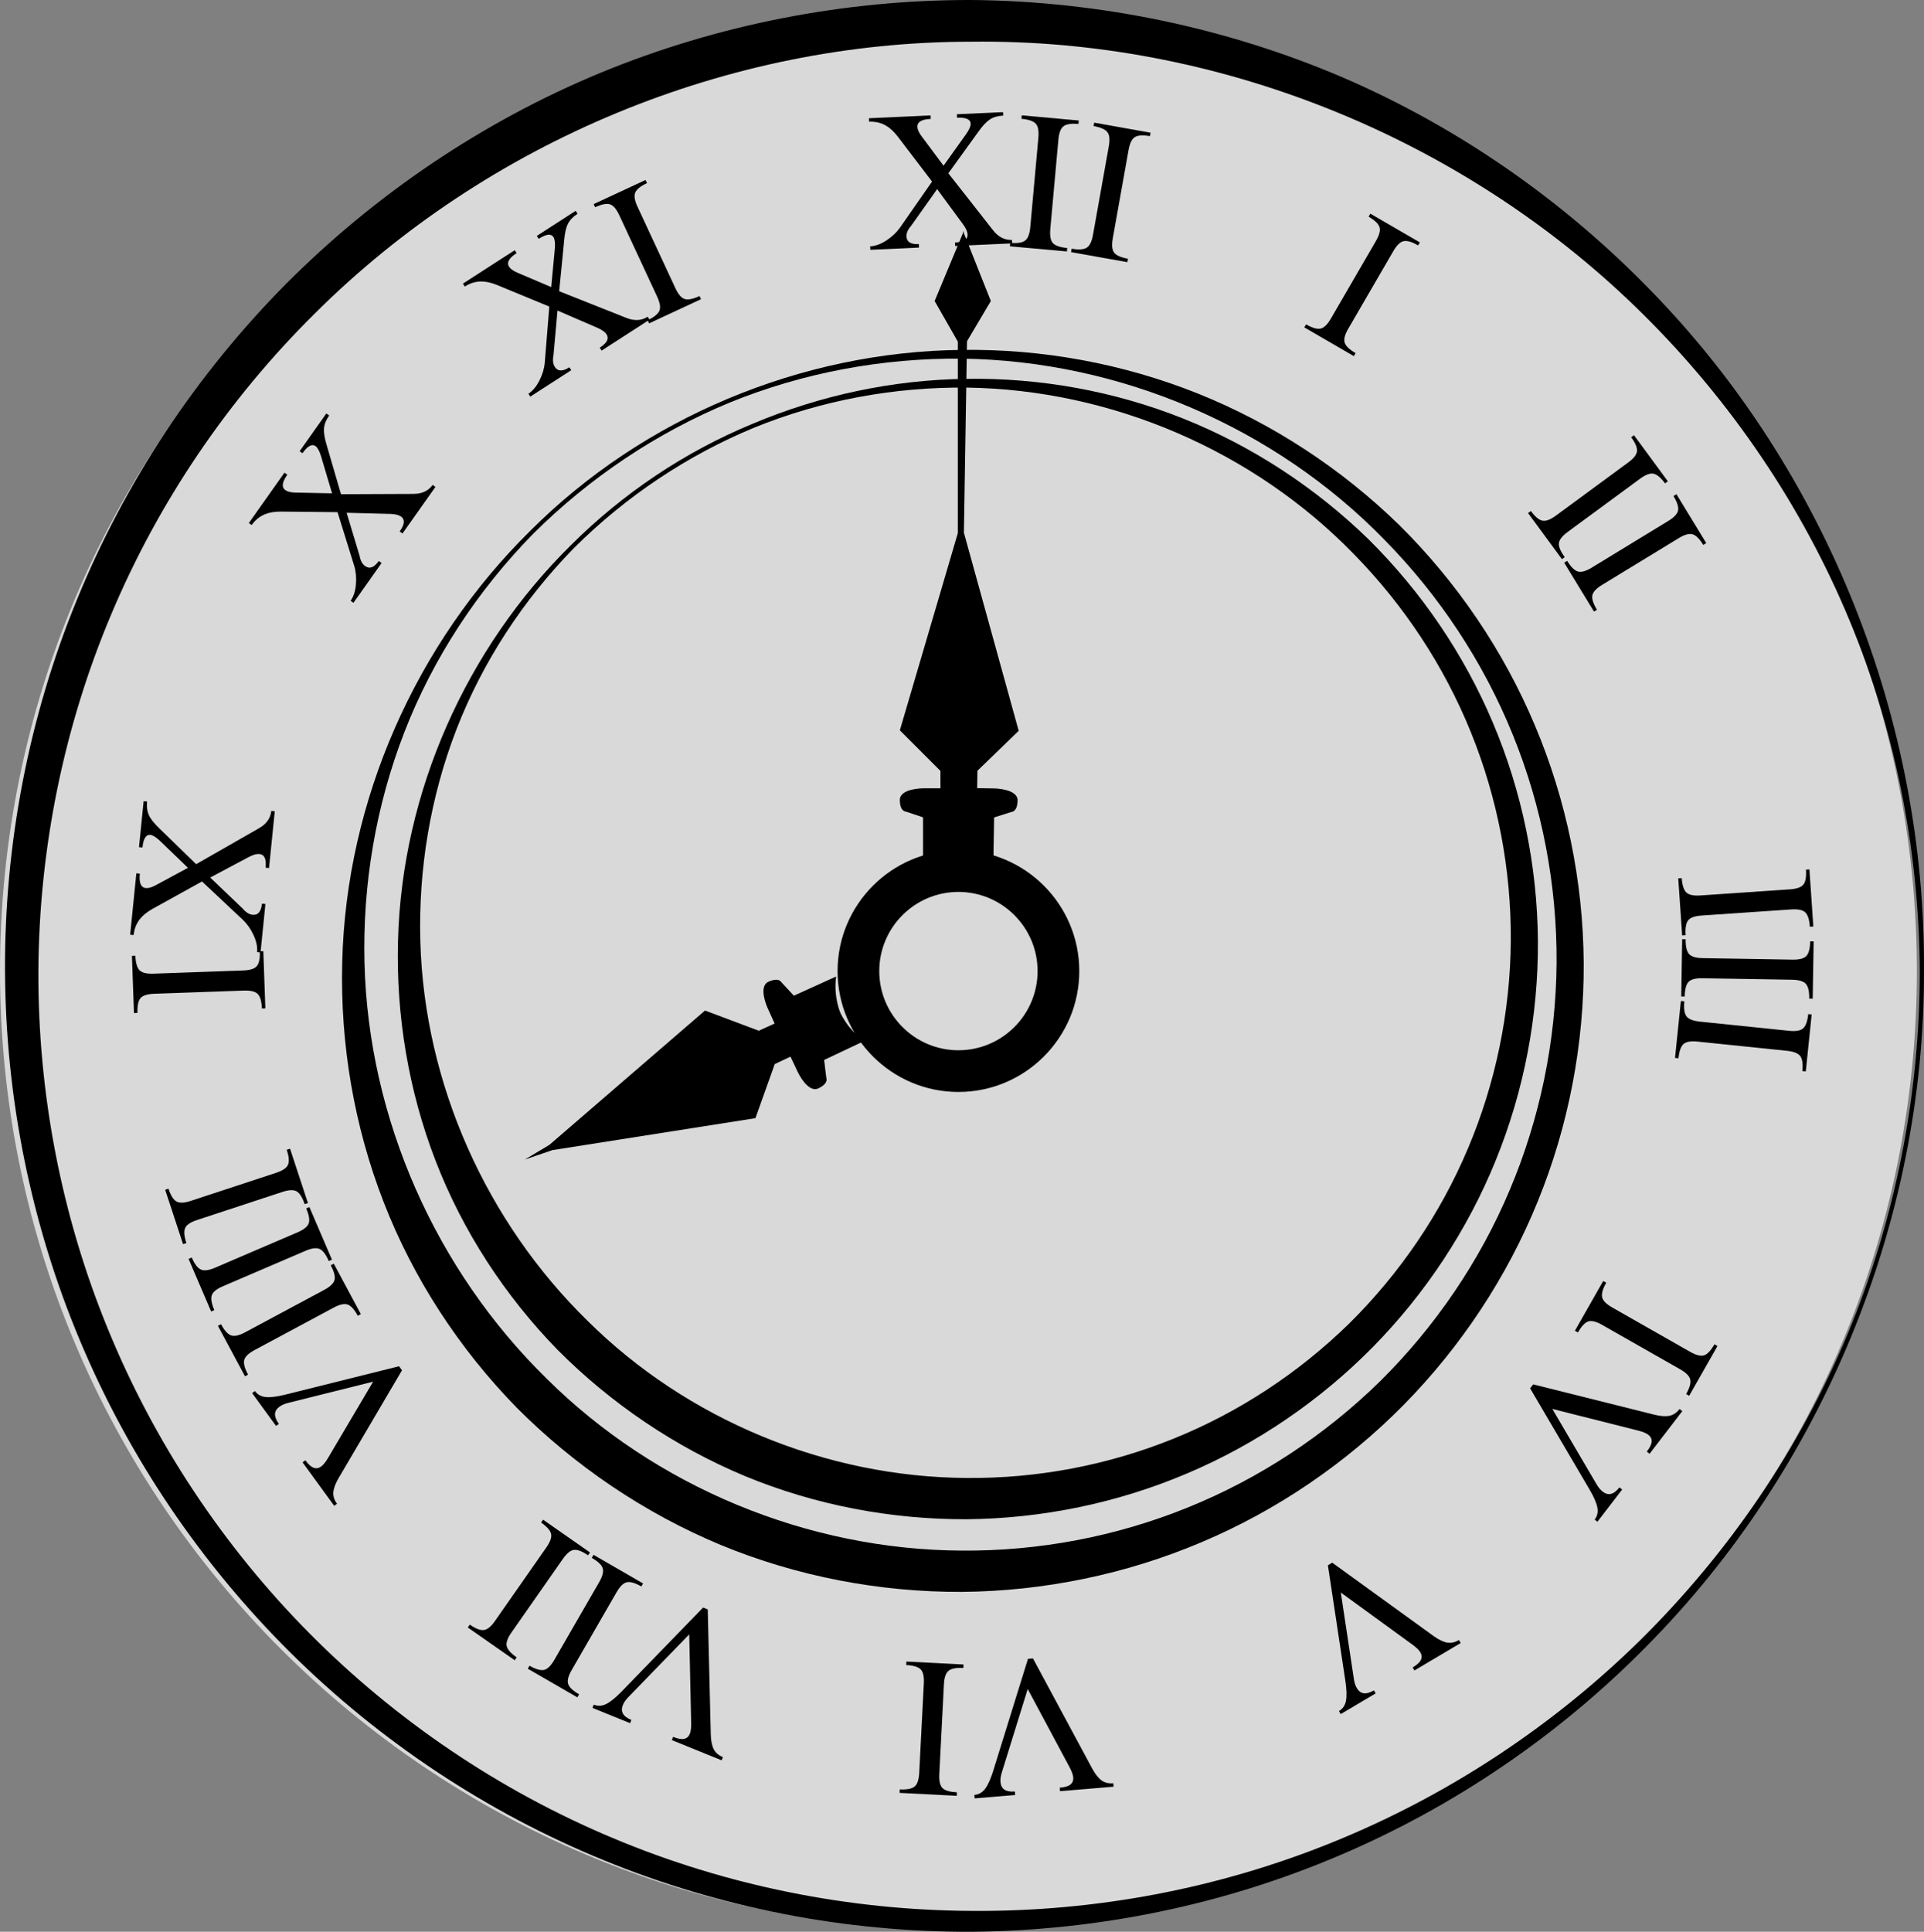
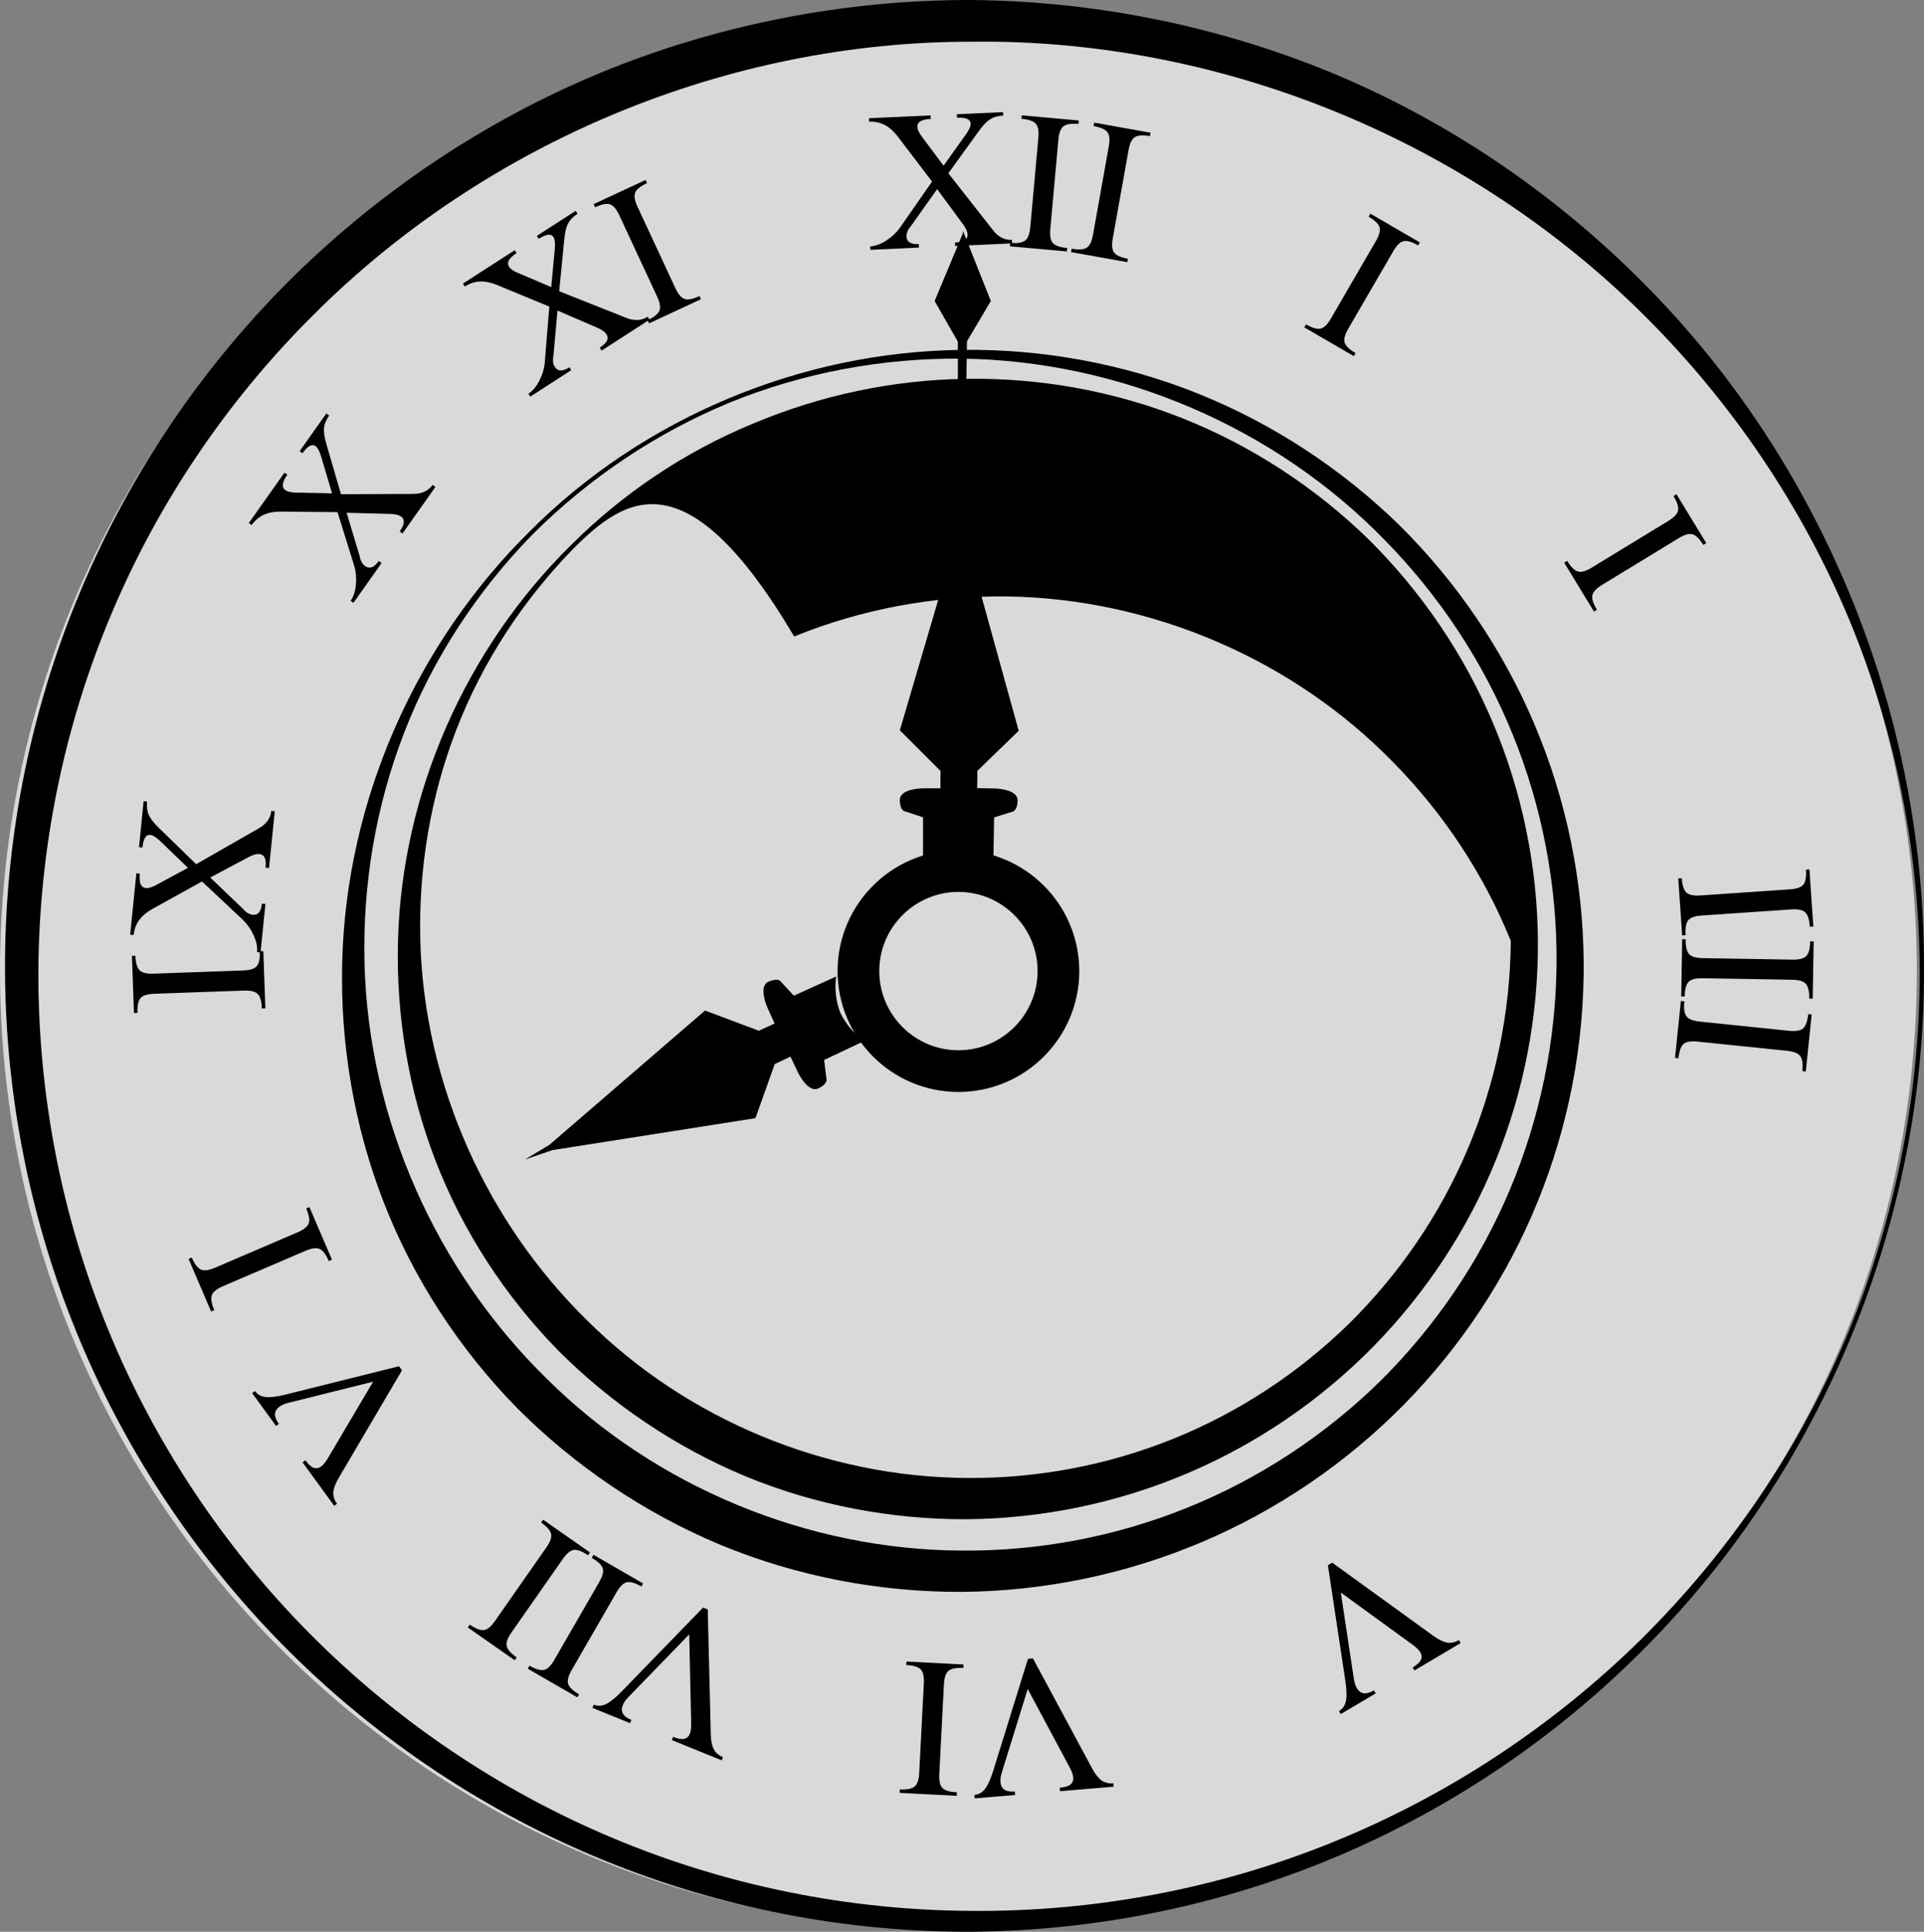
<svg xmlns="http://www.w3.org/2000/svg" version="1.1" x="0px" y="0px" width="138.424px" height="138.96px" viewBox="0 0 138.424 138.96" enable-background="new 0 0 138.424 138.96" xml:space="preserve">
  <rect x="0" y="0" width="138.424" height="138.96" fill="#808080" stroke="none" />
  <g>
    <path fill="#FFFFFF" opacity="0.7" d="M0,69.855C0,31.772,30.872,0.9,68.955,0.9s68.955,30.872,68.955,68.955s-30.872,68.955-68.955,68.955    S0,107.938,0,69.855" />
    <line fill="none" x1="0" y1="0.901" x2="0" y2="138.81" />
    <path d="M138.422,69.855c0.053,17.961-7.285,35.77-19.948,48.557c-6.306,6.408-13.887,11.578-22.192,15.094    c-8.303,3.529-17.319,5.378-26.365,5.454c-9.045,0.035-18.108-1.706-26.491-5.149c-8.388-3.431-16.088-8.542-22.532-14.933    S9.265,104.82,5.752,96.432c-3.523-8.383-5.351-17.474-5.391-26.577c-0.045-9.103,1.697-18.229,5.156-26.676    c3.445-8.45,8.584-16.21,15.014-22.709c6.447-6.479,14.17-11.706,22.627-15.214C51.62,1.76,60.774-0.017,69.916,0    c9.142,0.089,18.254,1.972,26.637,5.548c8.375,3.6,15.967,8.904,22.266,15.405C131.479,33.954,138.548,51.913,138.422,69.855     M138.121,69.855c-0.05-8.93-1.865-17.842-5.39-26.019c-3.521-8.176-8.695-15.595-15.048-21.749    C104.963,9.763,87.445,2.779,69.916,3c-17.535-0.017-34.873,7.189-47.284,19.57c-6.225,6.158-11.237,13.551-14.635,21.638    c-3.41,8.084-5.187,16.852-5.236,25.647C2.727,78.65,4.417,87.453,7.762,95.599c3.332,8.151,8.297,15.636,14.51,21.901    c6.212,6.264,13.664,11.304,21.814,14.718c8.146,3.425,16.977,5.201,25.83,5.242c8.852,0.069,17.729-1.597,25.957-4.937    c8.23-3.329,15.804-8.309,22.155-14.557c6.335-6.259,11.462-13.768,14.907-22.008C136.363,87.711,138.118,78.785,138.121,69.855" />
    <path d="M38.136,38.199c8.136-8.146,19.507-12.908,31.058-13.029c5.77-0.079,11.573,0.975,16.963,3.13    c5.389,2.158,10.346,5.406,14.518,9.474c4.141,4.101,7.486,9.016,9.753,14.403c2.273,5.382,3.472,11.221,3.513,17.079    c0.034,5.856-1.089,11.726-3.305,17.165c-2.208,5.442-5.516,10.439-9.643,14.634c-4.134,4.188-9.095,7.579-14.537,9.878    c-5.437,2.307-11.339,3.528-17.262,3.579c-5.922,0.02-11.859-1.112-17.346-3.379c-5.479-2.284-10.485-5.671-14.666-9.866    c-4.141-4.236-7.442-9.289-9.577-14.786c-2.137-5.496-3.129-11.393-2.985-17.225C24.894,57.556,29.951,46.269,38.136,38.199     M38.348,38.411C34.35,42.49,31.16,47.35,29.1,52.648c-2.061,5.297-3.015,10.984-2.876,16.608    c0.283,11.285,5.179,22.138,13.079,29.889c7.859,7.82,18.805,12.342,29.891,12.397c5.537,0.044,11.089-1.006,16.235-3.09    c5.149-2.077,9.882-5.191,13.866-9.094c3.963-3.925,7.162-8.619,9.33-13.768c2.175-5.146,3.323-10.731,3.364-16.334    c0.034-5.604-1.039-11.219-3.156-16.42c-2.11-5.205-5.269-9.983-9.22-14.001c-7.869-8.085-19.023-12.894-30.42-13.036    c-5.688-0.05-11.404,1.001-16.692,3.159C47.224,31.138,42.394,34.379,38.348,38.411" />
-     <path d="M41.081,39.211c3.733-3.721,8.191-6.714,13.064-8.726C59,28.437,64.26,27.311,69.555,27.252    c5.292-0.078,10.617,0.881,15.565,2.854c4.946,1.974,9.499,4.95,13.332,8.681c3.802,3.762,6.877,8.273,8.961,13.216    c2.09,4.941,3.194,10.303,3.233,15.682c0.034,5.379-0.994,10.769-3.025,15.766c-2.025,5.001-5.061,9.593-8.851,13.449    c-3.796,3.85-8.353,6.969-13.352,9.086c-4.996,2.125-10.419,3.25-15.864,3.3c-5.443,0.021-10.904-1.015-15.947-3.1    c-5.036-2.101-9.638-5.216-13.48-9.074c-3.803-3.897-6.832-8.544-8.785-13.6c-1.953-5.054-2.851-10.473-2.707-15.827    C28.913,56.943,33.577,46.607,41.081,39.211 M41.294,39.423c-3.661,3.741-6.577,8.197-8.457,13.053    c-1.877,4.854-2.736,10.063-2.597,15.209c0.285,10.326,4.787,20.23,12.008,27.305c7.186,7.14,17.179,11.269,27.307,11.327    c5.059,0.044,10.133-0.912,14.838-2.811c4.708-1.895,9.035-4.737,12.681-8.303c3.625-3.585,6.552-7.876,8.538-12.584    c1.991-4.703,3.045-9.809,3.085-14.934c0.034-5.125-0.944-10.262-2.878-15.022c-1.927-4.763-4.814-9.136-8.427-12.815    c-7.193-7.404-17.398-11.82-27.837-11.966c-5.209-0.05-10.447,0.906-15.294,2.881C49.426,32.761,45.001,35.731,41.294,39.423" />
+     <path d="M41.081,39.211c3.733-3.721,8.191-6.714,13.064-8.726C59,28.437,64.26,27.311,69.555,27.252    c5.292-0.078,10.617,0.881,15.565,2.854c4.946,1.974,9.499,4.95,13.332,8.681c3.802,3.762,6.877,8.273,8.961,13.216    c2.09,4.941,3.194,10.303,3.233,15.682c0.034,5.379-0.994,10.769-3.025,15.766c-2.025,5.001-5.061,9.593-8.851,13.449    c-3.796,3.85-8.353,6.969-13.352,9.086c-4.996,2.125-10.419,3.25-15.864,3.3c-5.443,0.021-10.904-1.015-15.947-3.1    c-5.036-2.101-9.638-5.216-13.48-9.074c-3.803-3.897-6.832-8.544-8.785-13.6c-1.953-5.054-2.851-10.473-2.707-15.827    C28.913,56.943,33.577,46.607,41.081,39.211 M41.294,39.423c-3.661,3.741-6.577,8.197-8.457,13.053    c-1.877,4.854-2.736,10.063-2.597,15.209c0.285,10.326,4.787,20.23,12.008,27.305c7.186,7.14,17.179,11.269,27.307,11.327    c5.059,0.044,10.133-0.912,14.838-2.811c4.708-1.895,9.035-4.737,12.681-8.303c3.625-3.585,6.552-7.876,8.538-12.584    c1.991-4.703,3.045-9.809,3.085-14.934c-1.927-4.763-4.814-9.136-8.427-12.815    c-7.193-7.404-17.398-11.82-27.837-11.966c-5.209-0.05-10.447,0.906-15.294,2.881C49.426,32.761,45.001,35.731,41.294,39.423" />
    <path d="M67.424,13.604l-1.871,2.639c-0.234,0.263-0.346,0.52-0.336,0.771c0.02,0.391,0.316,0.572,0.891,0.546l0.01,0.25    l-3.502,0.16l-0.01-0.25c0.371-0.017,0.758-0.157,1.164-0.422c0.404-0.264,0.73-0.569,0.975-0.915l2.313-3.322l-2.473-3.244    c-0.275-0.358-0.566-0.624-0.871-0.796c-0.354-0.197-0.748-0.286-1.182-0.266l-0.012-0.25l4.432-0.202l0.012,0.25    c-0.658,0.03-0.979,0.221-0.961,0.574c0.008,0.186,0.104,0.405,0.289,0.657l1.592,2.135l1.623-2.27    c0.227-0.326,0.336-0.578,0.328-0.753c-0.016-0.315-0.342-0.458-0.98-0.429l-0.012-0.25l3.322-0.151l0.012,0.25    c-0.381,0.017-0.699,0.106-0.949,0.269c-0.252,0.163-0.529,0.452-0.824,0.87l-2.174,3.01l2.838,3.617    c0.275,0.358,0.453,0.578,0.531,0.658c0.35,0.365,0.754,0.537,1.207,0.516l0.012,0.25l-4.1,0.187l-0.012-0.25    c0.324-0.015,0.559-0.071,0.703-0.169s0.213-0.235,0.205-0.41c-0.01-0.193-0.113-0.427-0.309-0.705L67.424,13.604z" />
    <path d="M74.124,16.342l0.581-6.428c0.045-0.499-0.02-0.84-0.193-1.023c-0.175-0.184-0.516-0.299-1.023-0.345l0.022-0.249    l4.101,0.371l-0.022,0.249c-0.499-0.045-0.853,0.007-1.062,0.155c-0.209,0.149-0.336,0.474-0.381,0.972l-0.581,6.429    c-0.046,0.499,0.019,0.84,0.192,1.022c0.175,0.184,0.516,0.299,1.023,0.345l-0.021,0.249l-4.102-0.371l0.023-0.249    c0.498,0.045,0.853-0.007,1.061-0.155C73.951,17.166,74.078,16.841,74.124,16.342z" />
    <path d="M78.637,16.89l1.135-6.354c0.088-0.493,0.054-0.838-0.104-1.036c-0.158-0.197-0.487-0.342-0.989-0.432l0.045-0.246    l4.053,0.724L82.73,9.793c-0.492-0.088-0.85-0.066-1.07,0.063c-0.222,0.13-0.376,0.441-0.464,0.935l-1.136,6.354    c-0.088,0.493-0.053,0.839,0.105,1.036c0.157,0.198,0.487,0.342,0.989,0.432l-0.044,0.246l-4.053-0.724l0.044-0.246    c0.492,0.088,0.85,0.066,1.071-0.063C78.395,17.696,78.549,17.383,78.637,16.89z" />
    <path d="M95.75,22.921l3.24-5.582c0.252-0.433,0.337-0.769,0.256-1.009c-0.08-0.24-0.341-0.488-0.781-0.744l0.125-0.217    l3.561,2.067l-0.125,0.216c-0.434-0.251-0.776-0.354-1.028-0.307c-0.253,0.047-0.504,0.287-0.755,0.72l-3.241,5.582    c-0.251,0.433-0.337,0.771-0.256,1.009c0.079,0.24,0.341,0.488,0.782,0.744l-0.126,0.217l-3.561-2.067l0.126-0.217    c0.433,0.251,0.775,0.354,1.027,0.308S95.498,23.354,95.75,22.921z" />
-     <path d="M111.938,37.093l5.2-3.822c0.403-0.297,0.616-0.57,0.638-0.822c0.021-0.254-0.118-0.584-0.42-0.995l0.202-0.148    l2.438,3.317l-0.202,0.148c-0.297-0.403-0.569-0.635-0.819-0.691c-0.25-0.059-0.577,0.061-0.98,0.357l-5.2,3.822    c-0.403,0.297-0.616,0.572-0.638,0.824c-0.022,0.252,0.117,0.583,0.42,0.994l-0.201,0.148l-2.439-3.318l0.202-0.148    c0.296,0.403,0.569,0.635,0.819,0.692C111.206,37.509,111.533,37.39,111.938,37.093z" />
    <path d="M114.516,40.834l5.51-3.36c0.428-0.26,0.664-0.515,0.707-0.764c0.043-0.25-0.067-0.592-0.332-1.027l0.214-0.131    l2.144,3.516l-0.215,0.131c-0.261-0.428-0.514-0.682-0.757-0.76c-0.244-0.08-0.579,0.011-1.007,0.271l-5.511,3.359    c-0.428,0.262-0.663,0.517-0.707,0.766c-0.044,0.248,0.067,0.592,0.333,1.027l-0.215,0.13l-2.143-3.516l0.214-0.13    c0.261,0.426,0.513,0.681,0.757,0.76S114.088,41.095,114.516,40.834z" />
    <path d="M122.334,64.414l6.44-0.439c0.499-0.034,0.826-0.151,0.979-0.353c0.154-0.201,0.213-0.556,0.179-1.064l0.249-0.017    l0.281,4.107l-0.25,0.017c-0.034-0.499-0.141-0.841-0.32-1.023c-0.181-0.184-0.521-0.257-1.02-0.223l-6.439,0.439    c-0.5,0.034-0.827,0.15-0.98,0.352c-0.153,0.2-0.213,0.557-0.178,1.064l-0.25,0.017l-0.281-4.107l0.25-0.017    c0.035,0.499,0.143,0.841,0.322,1.023C121.495,64.373,121.835,64.448,122.334,64.414z" />
    <path d="M122.506,68.924l6.453,0.107c0.501,0.009,0.836-0.08,1.007-0.269c0.17-0.188,0.259-0.535,0.268-1.045l0.251,0.004    l-0.068,4.116l-0.251-0.004c0.009-0.5-0.069-0.85-0.233-1.047s-0.496-0.3-0.996-0.309l-6.453-0.107    c-0.502-0.008-0.838,0.081-1.007,0.269c-0.171,0.188-0.26,0.536-0.269,1.045l-0.25-0.004l0.068-4.116l0.25,0.004    c-0.008,0.5,0.07,0.851,0.234,1.047C121.672,68.813,122.005,68.917,122.506,68.924z" />
    <path d="M122.291,73.488l6.421,0.662c0.498,0.051,0.84-0.009,1.025-0.182s0.305-0.511,0.357-1.018l0.249,0.025l-0.423,4.096    l-0.249-0.025c0.052-0.499,0.004-0.854-0.142-1.064c-0.146-0.211-0.469-0.341-0.967-0.393l-6.421-0.662    c-0.498-0.052-0.84,0.008-1.025,0.18c-0.185,0.171-0.304,0.511-0.356,1.019l-0.249-0.025l0.422-4.096l0.25,0.025    c-0.052,0.497-0.004,0.853,0.142,1.063S121.793,73.436,122.291,73.488z" />
-     <path d="M115.99,94.052l5.609,3.191c0.436,0.248,0.772,0.331,1.012,0.248s0.484-0.346,0.736-0.789l0.219,0.124l-2.037,3.579    l-0.217-0.124c0.248-0.436,0.347-0.779,0.297-1.031c-0.048-0.252-0.291-0.501-0.725-0.749l-5.611-3.192    c-0.436-0.248-0.771-0.331-1.012-0.248c-0.238,0.082-0.484,0.345-0.736,0.789l-0.217-0.124l2.035-3.578l0.219,0.124    c-0.248,0.435-0.348,0.779-0.299,1.03C115.313,93.554,115.555,93.804,115.99,94.052z" />
-     <path d="M121.035,101.51l-2.355,3.067l-0.198-0.152c0.22-0.287,0.336-0.529,0.347-0.725c0.01-0.196-0.069-0.359-0.238-0.489    c-0.147-0.113-0.382-0.212-0.703-0.295l-6.207-1.567l3.16,5.379c0.143,0.254,0.299,0.445,0.469,0.575    c0.403,0.31,0.803,0.208,1.199-0.307l0.198,0.152l-1.778,2.316l-0.199-0.152c0.191-0.25,0.256-0.539,0.193-0.868    c-0.063-0.33-0.248-0.758-0.556-1.286l-4.28-7.286l0.221-0.287l8.738,2.186c0.445,0.107,0.803,0.131,1.076,0.071    c0.273-0.059,0.512-0.22,0.715-0.485L121.035,101.51z" />
    <path d="M105.09,118.192l-3.327,1.971l-0.128-0.216c0.311-0.184,0.508-0.366,0.592-0.544c0.082-0.179,0.068-0.36-0.039-0.543    c-0.096-0.16-0.275-0.338-0.543-0.536l-5.179-3.765l0.932,6.168c0.038,0.29,0.112,0.526,0.221,0.709    c0.26,0.438,0.669,0.492,1.228,0.161l0.128,0.216l-2.514,1.489l-0.128-0.216c0.271-0.161,0.439-0.406,0.503-0.734    c0.064-0.33,0.052-0.796-0.037-1.401l-1.262-8.355l0.312-0.184l7.298,5.281c0.372,0.264,0.696,0.42,0.973,0.467    c0.275,0.047,0.557-0.014,0.844-0.185L105.09,118.192z" />
    <path d="M80.12,128.525l-3.854,0.324l-0.021-0.25c0.36-0.03,0.618-0.108,0.77-0.232c0.152-0.125,0.22-0.293,0.201-0.505    c-0.016-0.185-0.1-0.425-0.255-0.719l-3.021-5.645l-1.849,5.959c-0.092,0.277-0.129,0.521-0.11,0.734    c0.042,0.508,0.387,0.734,1.034,0.68l0.021,0.25l-2.911,0.245l-0.021-0.25c0.314-0.026,0.572-0.174,0.772-0.441    c0.202-0.269,0.395-0.694,0.577-1.277l2.506-8.07l0.359-0.03l4.268,7.934c0.221,0.4,0.444,0.682,0.672,0.844    c0.228,0.163,0.507,0.23,0.84,0.202L80.12,128.525z" />
    <path d="M67.911,121.166l-0.332,6.446c-0.026,0.499,0.052,0.838,0.233,1.015c0.181,0.176,0.526,0.277,1.035,0.304l-0.013,0.251    l-4.111-0.212l0.013-0.251c0.5,0.026,0.852-0.039,1.054-0.196c0.204-0.156,0.317-0.485,0.344-0.984l0.332-6.446    c0.025-0.501-0.052-0.839-0.234-1.015c-0.18-0.177-0.526-0.278-1.034-0.305l0.013-0.25l4.111,0.212l-0.013,0.25    c-0.5-0.026-0.853,0.039-1.055,0.196C68.052,120.336,67.937,120.665,67.911,121.166z" />
    <path d="M51.918,126.627l-3.582-1.454l0.094-0.232c0.334,0.137,0.6,0.184,0.791,0.142c0.192-0.042,0.328-0.163,0.408-0.36    c0.07-0.172,0.104-0.424,0.098-0.756l-0.14-6.4l-4.345,4.477c-0.207,0.206-0.35,0.408-0.43,0.605    c-0.192,0.472,0.012,0.83,0.613,1.074l-0.094,0.232l-2.707-1.099l0.095-0.232c0.292,0.119,0.589,0.104,0.889-0.044    c0.301-0.148,0.665-0.441,1.093-0.879l5.885-6.063l0.334,0.136l0.218,9.006c0.015,0.457,0.087,0.809,0.218,1.057    c0.129,0.248,0.348,0.435,0.657,0.561L51.918,126.627z" />
    <path d="M44.359,114.538l-3.226,5.591c-0.25,0.434-0.335,0.77-0.253,1.01c0.081,0.24,0.342,0.486,0.783,0.742l-0.125,0.217    l-3.565-2.059l0.125-0.217c0.434,0.251,0.776,0.352,1.028,0.305c0.253-0.047,0.504-0.288,0.754-0.722l3.226-5.591    c0.251-0.434,0.335-0.77,0.253-1.01c-0.08-0.239-0.342-0.486-0.783-0.742l0.125-0.217l3.566,2.059l-0.126,0.217    c-0.433-0.25-0.776-0.352-1.028-0.305S44.61,114.103,44.359,114.538z" />
    <path d="M40.494,112.142l-3.697,5.291c-0.287,0.41-0.4,0.738-0.34,0.984s0.3,0.515,0.717,0.807l-0.143,0.205l-3.375-2.357    l0.144-0.206c0.411,0.287,0.743,0.417,0.998,0.392c0.256-0.024,0.526-0.242,0.813-0.652l3.697-5.291    c0.286-0.411,0.4-0.739,0.34-0.984c-0.061-0.246-0.301-0.516-0.718-0.807l0.144-0.205l3.375,2.357l-0.145,0.205    c-0.409-0.286-0.742-0.418-0.998-0.392C41.053,111.513,40.781,111.732,40.494,112.142z" />
    <path d="M24.045,108.32l-2.277-3.127l0.203-0.146c0.213,0.291,0.412,0.471,0.598,0.537c0.186,0.064,0.363,0.035,0.536-0.09    c0.149-0.109,0.312-0.307,0.482-0.592l3.258-5.512l-6.054,1.512c-0.283,0.065-0.512,0.161-0.684,0.287    c-0.412,0.299-0.428,0.712-0.045,1.236l-0.203,0.148l-1.719-2.361l0.202-0.148c0.187,0.256,0.444,0.398,0.778,0.432    c0.334,0.032,0.798-0.023,1.391-0.17l8.199-2.046l0.212,0.292l-4.567,7.766c-0.227,0.395-0.352,0.732-0.372,1.012    c-0.021,0.279,0.067,0.553,0.264,0.822L24.045,108.32z" />
-     <path d="M24.005,94.064l-5.688,3.051c-0.441,0.236-0.689,0.479-0.748,0.725c-0.057,0.247,0.035,0.595,0.276,1.044l-0.221,0.118    l-1.946-3.629l0.221-0.118c0.236,0.442,0.475,0.709,0.714,0.802c0.239,0.092,0.579,0.02,1.021-0.217l5.688-3.051    c0.441-0.236,0.691-0.479,0.748-0.725c0.059-0.246-0.034-0.595-0.275-1.044l0.221-0.118l1.946,3.629l-0.221,0.118    c-0.236-0.44-0.475-0.708-0.714-0.801C24.787,93.755,24.446,93.828,24.005,94.064z" />
    <path d="M21.976,89.978l-5.933,2.545c-0.459,0.197-0.729,0.415-0.808,0.656c-0.079,0.24-0.018,0.595,0.184,1.063l-0.23,0.099    l-1.622-3.784l0.229-0.099c0.197,0.461,0.411,0.747,0.642,0.859c0.23,0.114,0.576,0.072,1.035-0.125l5.933-2.545    c0.46-0.197,0.729-0.416,0.808-0.656c0.079-0.24,0.018-0.595-0.184-1.063l0.23-0.099l1.623,3.784l-0.23,0.099    c-0.197-0.46-0.411-0.748-0.642-0.86C22.781,89.74,22.436,89.781,21.976,89.978z" />
-     <path d="M20.311,85.743l-6.132,2.017c-0.476,0.156-0.763,0.351-0.862,0.584c-0.099,0.232-0.068,0.591,0.091,1.075l-0.238,0.078    l-1.286-3.911l0.237-0.078c0.157,0.477,0.345,0.78,0.563,0.912c0.22,0.134,0.567,0.121,1.043-0.035l6.132-2.017    c0.476-0.157,0.764-0.351,0.862-0.585c0.1-0.231,0.068-0.591-0.091-1.075l0.238-0.078l1.286,3.911l-0.237,0.078    c-0.156-0.475-0.345-0.779-0.564-0.912C21.134,85.574,20.786,85.585,20.311,85.743z" />
    <path d="M17.543,71.257l-6.451,0.229c-0.5,0.019-0.83,0.125-0.99,0.321s-0.23,0.549-0.213,1.058l-0.25,0.009L9.492,68.76    l0.25-0.009c0.018,0.501,0.113,0.845,0.287,1.033c0.174,0.189,0.512,0.274,1.012,0.256l6.45-0.229    c0.501-0.018,0.831-0.124,0.991-0.32s0.23-0.549,0.213-1.059l0.25-0.009l0.146,4.114l-0.25,0.009    c-0.018-0.499-0.113-0.844-0.287-1.032S18.043,71.24,17.543,71.257z" />
    <path d="M15.123,63.125l2.34,2.235c0.227,0.271,0.463,0.418,0.713,0.444c0.389,0.039,0.613-0.229,0.67-0.801l0.25,0.025    l-0.352,3.488l-0.25-0.025c0.037-0.369-0.045-0.773-0.248-1.214c-0.201-0.439-0.457-0.805-0.762-1.098l-2.951-2.771l-3.568,1.976    c-0.395,0.222-0.699,0.47-0.914,0.748c-0.246,0.319-0.393,0.696-0.436,1.13l-0.25-0.025l0.445-4.415l0.25,0.025    c-0.066,0.655,0.076,1,0.428,1.036c0.186,0.019,0.416-0.045,0.691-0.191l2.344-1.265l-2.01-1.937    c-0.289-0.271-0.521-0.416-0.697-0.433c-0.314-0.032-0.504,0.272-0.566,0.908L10,60.939l0.334-3.308l0.248,0.025    c-0.037,0.379,0.006,0.705,0.129,0.978s0.371,0.588,0.74,0.941l2.662,2.589l3.99-2.282c0.395-0.221,0.639-0.364,0.729-0.429    c0.412-0.295,0.641-0.668,0.686-1.12l0.25,0.025l-0.412,4.083l-0.248-0.025c0.031-0.324,0.01-0.564-0.066-0.721    s-0.201-0.244-0.375-0.262c-0.193-0.02-0.439,0.048-0.742,0.202L15.123,63.125z" />
    <path d="M24.939,36.886l0.933,3.098c0.063,0.347,0.196,0.593,0.401,0.738c0.319,0.226,0.645,0.104,0.978-0.366l0.204,0.145    l-2.025,2.862l-0.204-0.145c0.214-0.303,0.341-0.695,0.382-1.179c0.041-0.482,0-0.926-0.122-1.331l-1.201-3.866l-4.078-0.041    c-0.454-0.002-0.841,0.064-1.164,0.199c-0.372,0.157-0.685,0.414-0.937,0.769l-0.203-0.145l2.563-3.622l0.205,0.145    c-0.381,0.538-0.426,0.908-0.139,1.111c0.152,0.108,0.385,0.167,0.696,0.175l2.663,0.055l-0.794-2.675    c-0.118-0.379-0.249-0.619-0.394-0.721c-0.258-0.182-0.571-0.012-0.941,0.51l-0.203-0.145l1.92-2.714l0.205,0.145    c-0.221,0.311-0.344,0.616-0.371,0.914c-0.027,0.299,0.033,0.694,0.182,1.184l1.039,3.565l4.598-0.019    c0.451,0.002,0.733-0.002,0.845-0.015c0.503-0.052,0.886-0.265,1.148-0.636l0.204,0.145l-2.371,3.35l-0.204-0.145    c0.188-0.266,0.287-0.485,0.298-0.659c0.012-0.174-0.055-0.312-0.197-0.413c-0.158-0.112-0.406-0.175-0.744-0.19L24.939,36.886z" />
    <path d="M40.109,22.339l-0.288,3.223c-0.071,0.345-0.038,0.623,0.099,0.834c0.212,0.329,0.56,0.336,1.043,0.024l0.136,0.21    l-2.946,1.901l-0.135-0.21c0.312-0.201,0.576-0.518,0.793-0.951c0.218-0.433,0.346-0.86,0.383-1.281l0.326-4.035l-3.771-1.557    c-0.419-0.171-0.804-0.253-1.154-0.249c-0.403,0.007-0.789,0.129-1.155,0.365l-0.135-0.21l3.729-2.406l0.135,0.21    c-0.553,0.357-0.733,0.684-0.542,0.98c0.101,0.157,0.294,0.297,0.581,0.422l2.451,1.042l0.26-2.778    c0.031-0.396-0.002-0.668-0.098-0.816c-0.17-0.265-0.525-0.224-1.063,0.123l-0.136-0.21l2.794-1.803l0.136,0.21    c-0.32,0.207-0.549,0.443-0.685,0.71c-0.137,0.267-0.229,0.656-0.273,1.166L40.23,20.95l4.273,1.696    c0.418,0.171,0.682,0.271,0.789,0.301c0.486,0.138,0.922,0.084,1.304-0.163l0.136,0.21l-3.449,2.226l-0.135-0.21    c0.272-0.176,0.446-0.343,0.521-0.501c0.074-0.158,0.064-0.31-0.029-0.457c-0.105-0.162-0.313-0.313-0.621-0.454L40.109,22.339z" />
    <path d="M47.277,21.336l-2.721-5.853c-0.212-0.454-0.438-0.717-0.682-0.788c-0.243-0.072-0.595,0-1.058,0.215l-0.105-0.228    l3.733-1.736l0.105,0.227c-0.454,0.211-0.734,0.434-0.84,0.667c-0.107,0.234-0.054,0.578,0.158,1.031l2.721,5.853    c0.212,0.455,0.438,0.717,0.682,0.788c0.242,0.071,0.595-0.001,1.057-0.216l0.106,0.228l-3.733,1.736l-0.105-0.228    c0.453-0.211,0.734-0.434,0.84-0.667C47.541,22.135,47.489,21.791,47.277,21.336z" />
  </g>
  <path d="M71.554,56.716l-1.252-0.021l0.02-1.251l2.969-2.874l-3.943-14.253l0.224-13.77l1.715-2.894l-1.957-4.919l0.002-0.087 l-0.019,0.044l-0.03-0.079l-0.001,0.155l-2.038,4.887l1.67,2.921v13.772l-4.173,14.187l2.921,2.922v1.251h-1.252 c0,0-1.669,0-1.669,0.835s0.418,0.835,0.418,0.835l1.251,0.417v3.339c0.834-0.835,2.504-0.835,2.504-0.835s1.252,0,2.554,0.842 l0.054-3.338l1.259-0.398c0,0,0.417,0.007,0.431-0.827C73.223,56.742,71.554,56.716,71.554,56.716" />
  <path d="M56.872,76.009l0.536,1.132c0,0,0.714,1.508,1.468,1.151c0.755-0.357,0.576-0.734,0.576-0.734l-0.158-1.311l3.017-1.427 c-1.111-0.398-1.825-1.907-1.825-1.907s-0.535-1.132-0.331-2.668l-3.041,1.38l-0.896-0.968c0,0-0.173-0.379-0.933-0.035 c-0.76,0.345-0.07,1.866-0.07,1.866l0.517,1.139l-1.14,0.518l-3.867-1.453l-11.196,9.662l-1.77,1.059l1.983-0.679l14.609-2.299 l1.39-3.891L56.872,76.009z" />
  <path d="M68.955,78.55c-4.795,0-8.695-3.9-8.695-8.695s3.9-8.695,8.695-8.695s8.695,3.9,8.695,8.695S73.75,78.55,68.955,78.55z M68.955,64.16c-3.141,0-5.695,2.555-5.695,5.695s2.555,5.695,5.695,5.695s5.695-2.555,5.695-5.695S72.096,64.16,68.955,64.16z" />
</svg>